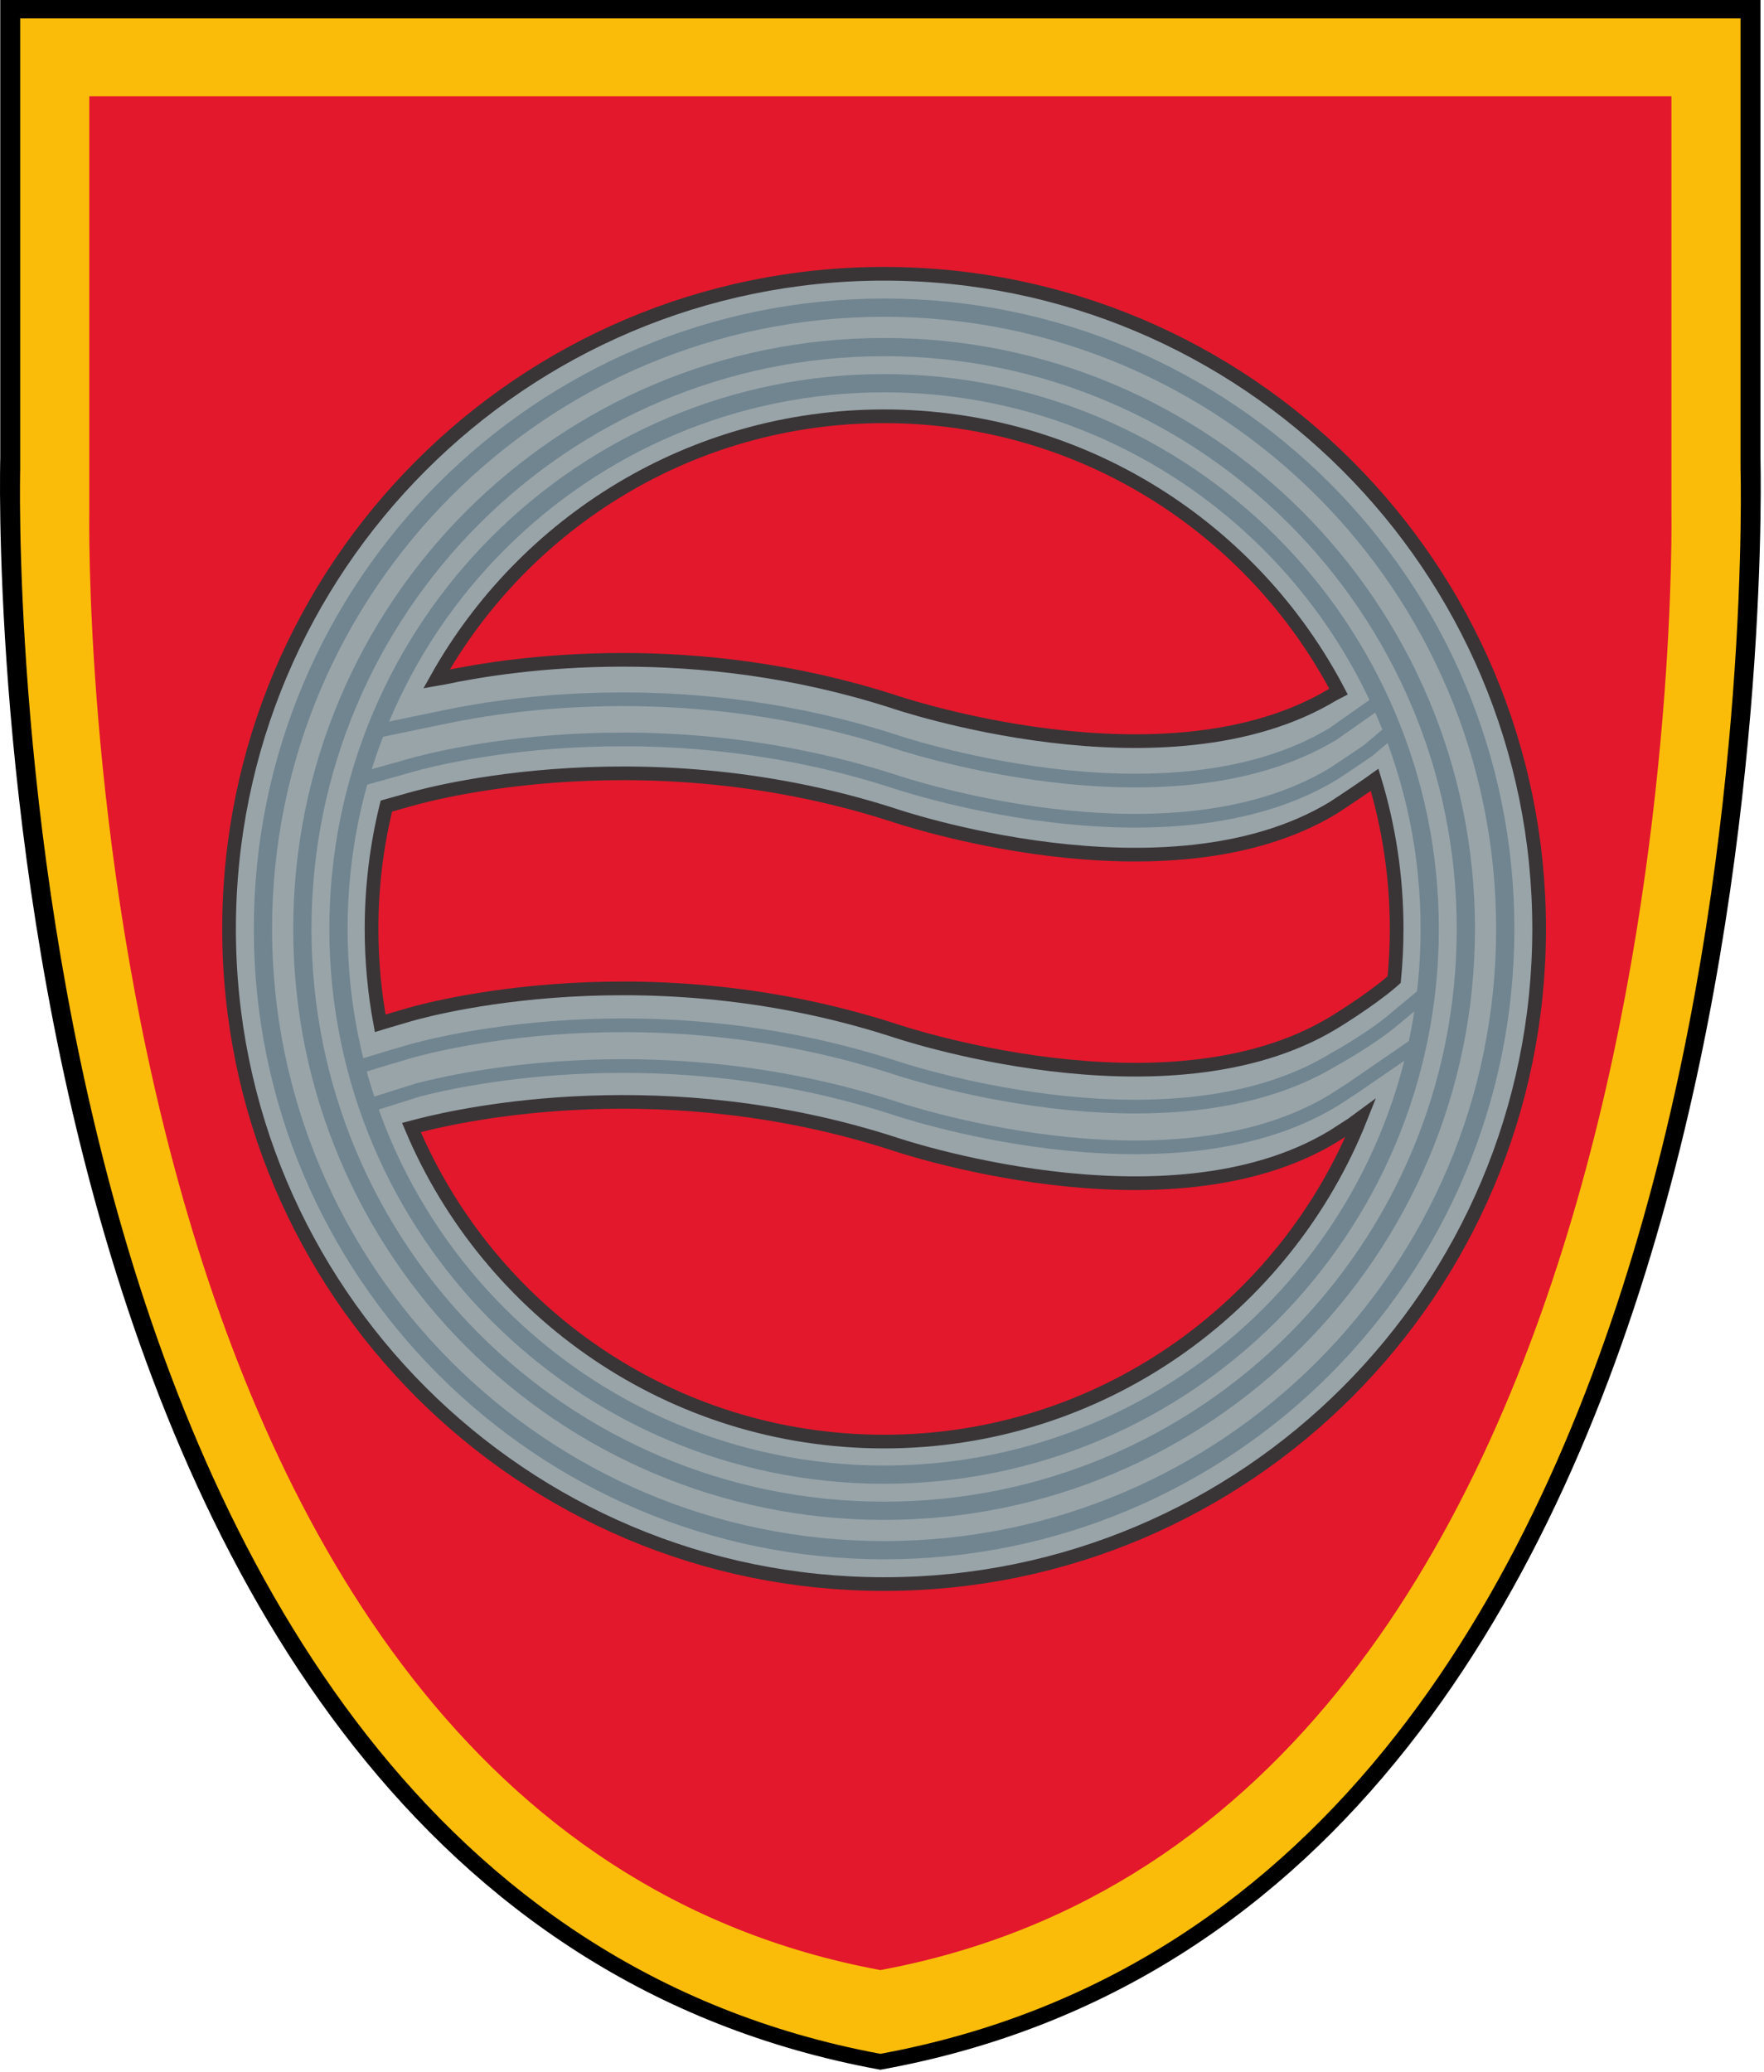
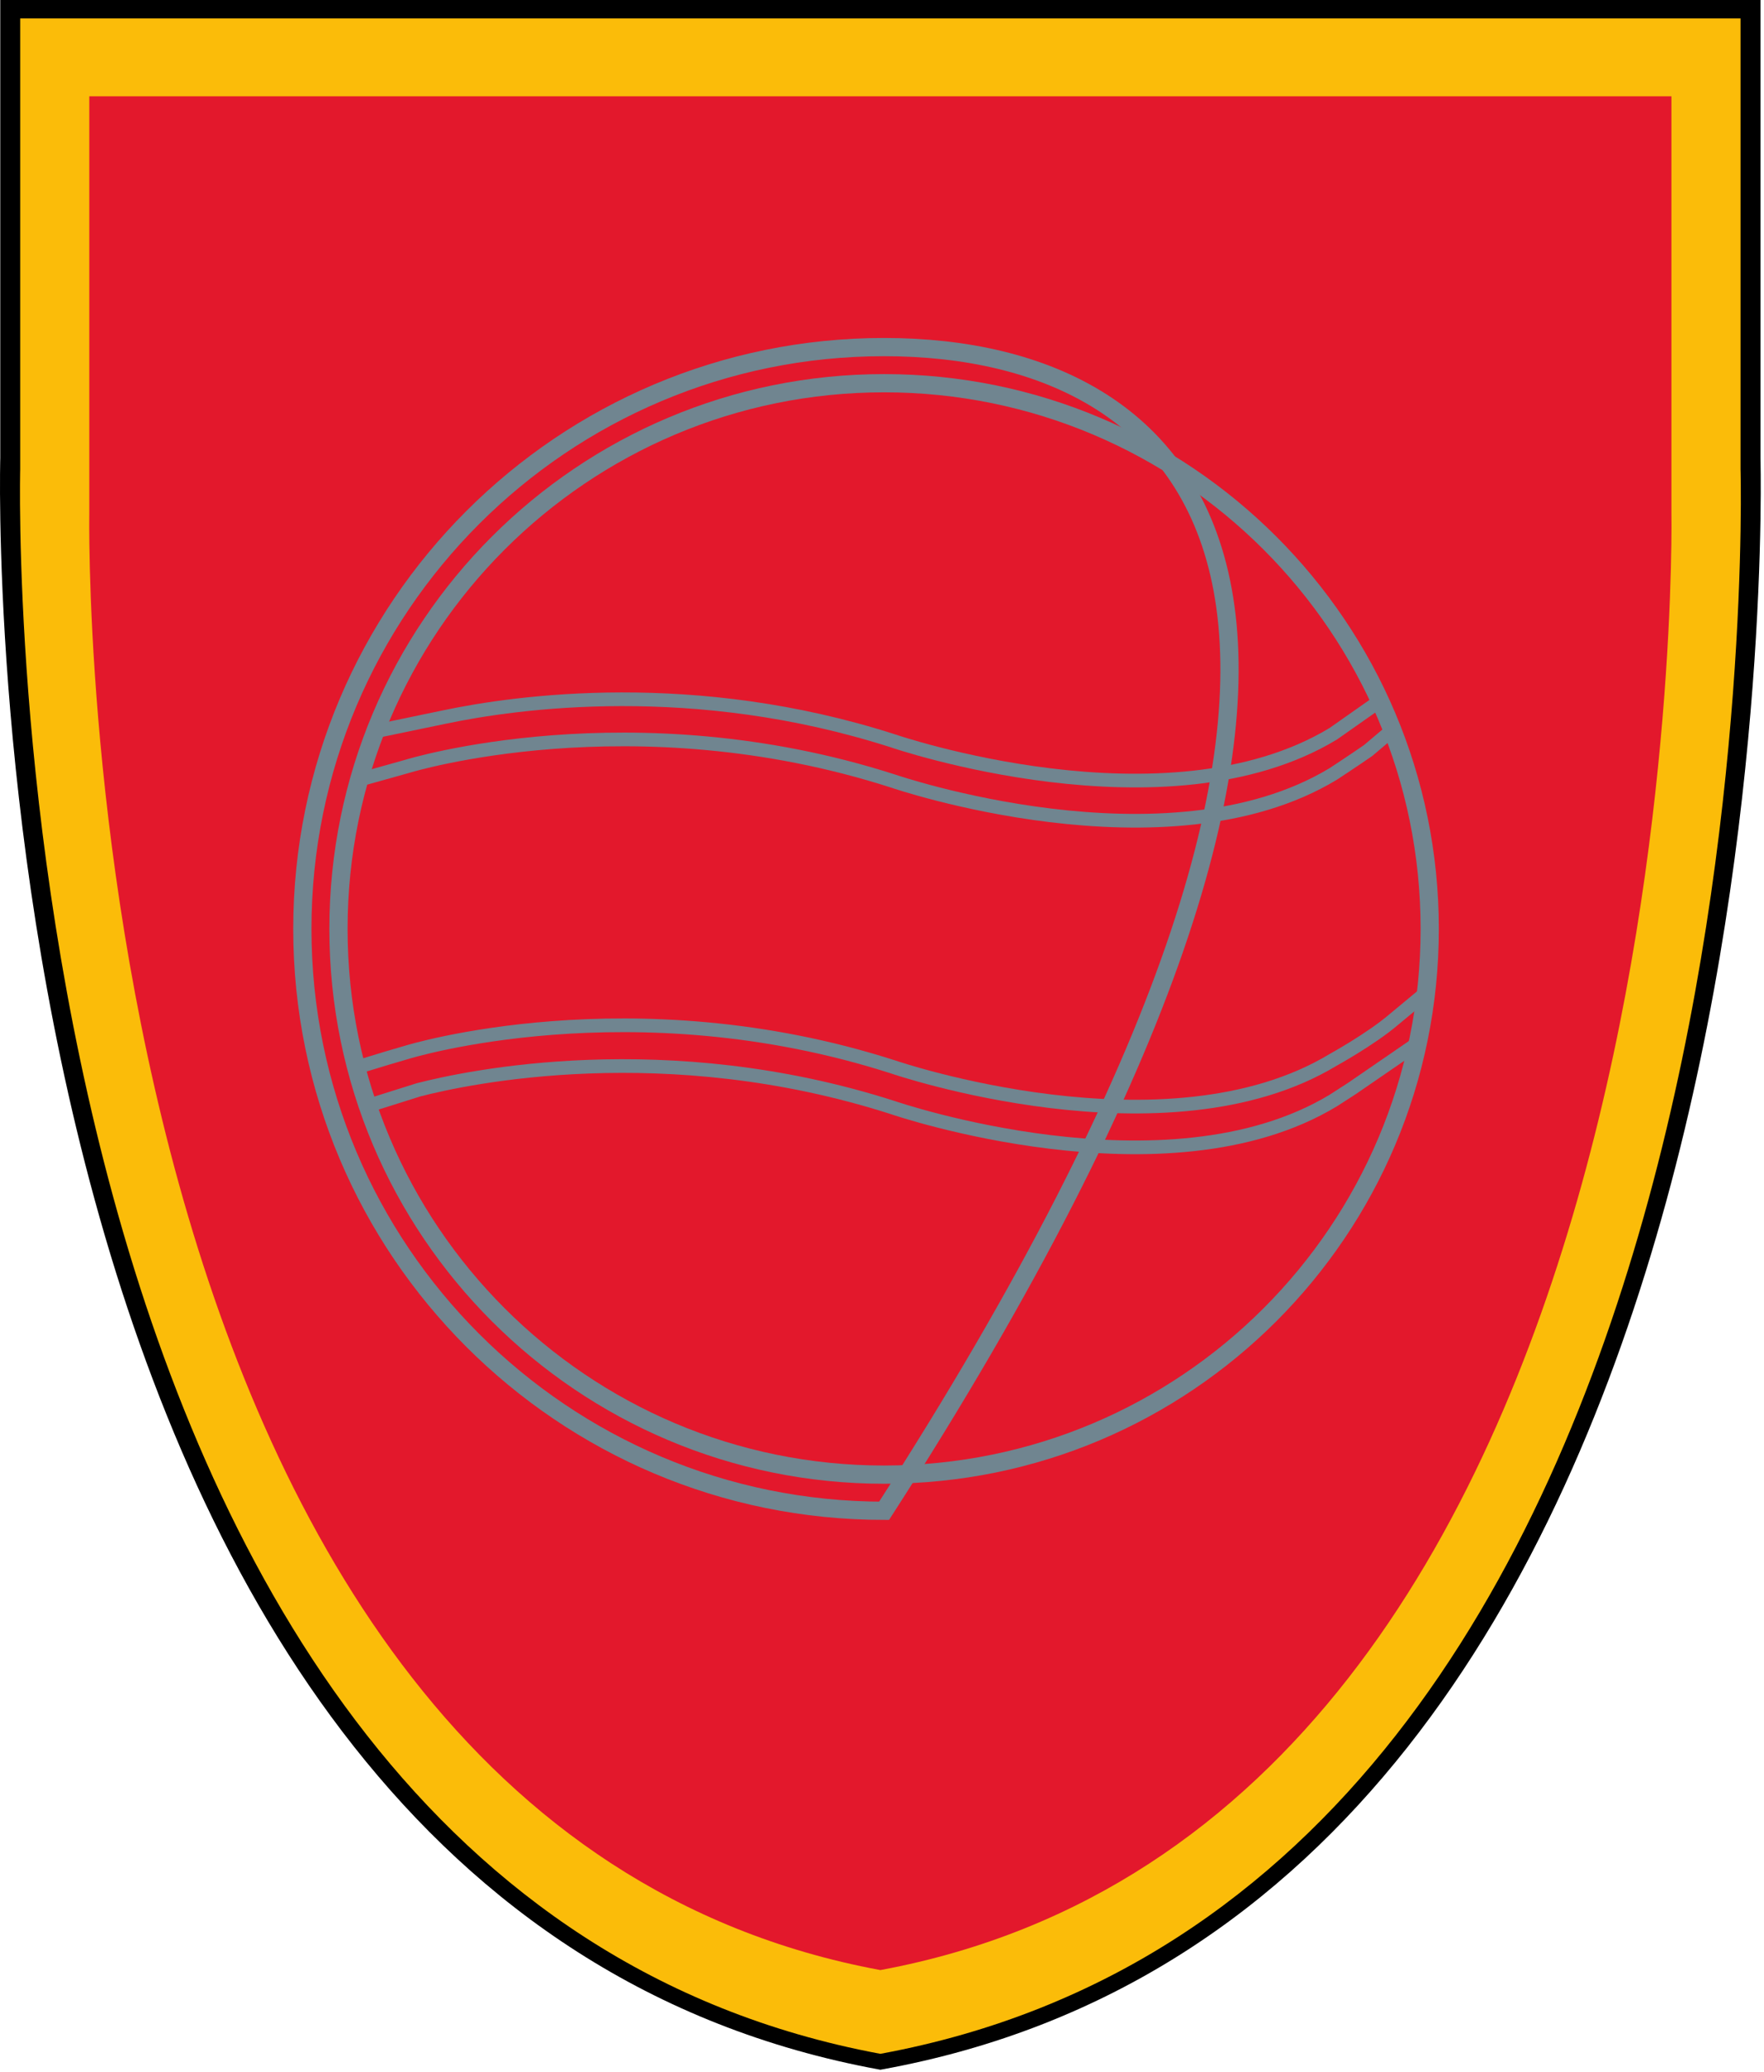
<svg xmlns="http://www.w3.org/2000/svg" width="516" height="606" viewBox="0 0 516 606" fill="none">
  <g clip-path="url(#clip0_385_2)">
    <path d="M257.813 605.277C527.168 556.601 514.965 133.985 514.965 133.985V0.001H260.691H254.353H0.078V133.985C0.078 133.985 -11.795 556.011 257.229 605.277L257.536 605.334L257.813 605.277Z" fill="black" />
    <path d="M257.806 600.62C521.241 551.851 509.137 137.225 509.137 137.225V5.4H260.618H254.425H5.905V137.225C5.905 137.225 -4.981 551.554 257.236 600.62L257.534 600.676L257.806 600.62Z" fill="#FBBC09" />
    <path d="M257.784 576.131C496.043 531.715 488.921 149.758 488.921 149.758V28.17H260.369H254.673H26.121V149.758C26.121 149.758 19.001 531.715 257.259 576.131L257.535 576.184L257.784 576.131Z" fill="#E3182C" />
-     <path d="M406.85 287.35C400.281 292.937 389.981 299.173 389.981 299.173C341.12 328.681 261.286 301.264 261.286 301.264C184.844 276.654 119.227 296.912 119.227 296.912L113.415 298.616L111.22 299.284C109.555 290.337 108.684 281.11 108.684 271.681C108.684 259.297 110.186 247.264 113.017 235.753L115.49 235.061L119.227 234.013C119.227 234.013 184.844 213.756 261.286 238.365C261.286 238.365 341.12 265.782 389.981 236.274C389.981 236.274 395.476 232.684 400.184 229.432L402.1 228.066C406.289 241.868 408.542 256.512 408.542 271.681C408.542 276.677 408.298 281.614 407.821 286.484L406.85 287.35ZM258.613 421.61C196.405 421.61 143.046 383.724 120.351 329.766L122.449 329.22C136.513 325.59 194.805 313.058 261.286 334.461C261.286 334.461 341.12 361.878 389.981 332.37C389.981 332.37 394.464 329.502 395.476 328.828C395.749 328.645 398.018 326.97 398.018 326.97C376.012 382.412 321.89 421.61 258.613 421.61ZM258.613 121.752C316.369 121.752 366.498 154.41 391.54 202.266L389.981 203.078C341.12 232.586 261.286 205.169 261.286 205.169C203.152 186.453 151.28 193.686 129.766 198.225L127.677 198.589C153.324 152.745 202.349 121.752 258.613 121.752ZM258.613 80.073C152.792 80.073 67.006 165.86 67.006 271.681C67.006 377.504 152.792 463.289 258.613 463.289C364.436 463.289 450.221 377.504 450.221 271.681C450.221 165.86 364.436 80.073 258.613 80.073Z" fill="#99A4A9" />
-     <path d="M406.85 287.35C400.281 292.937 389.981 299.173 389.981 299.173C341.12 328.681 261.286 301.264 261.286 301.264C184.844 276.654 119.227 296.912 119.227 296.912L113.415 298.616L111.22 299.284C109.555 290.337 108.684 281.11 108.684 271.681C108.684 259.297 110.186 247.264 113.017 235.753L115.49 235.061L119.227 234.013C119.227 234.013 184.844 213.756 261.286 238.365C261.286 238.365 341.12 265.782 389.981 236.274C389.981 236.274 395.476 232.684 400.184 229.432L402.1 228.066C406.289 241.868 408.542 256.512 408.542 271.681C408.542 276.677 408.298 281.614 407.821 286.484L406.85 287.35ZM258.613 421.61C196.405 421.61 143.046 383.724 120.351 329.766L122.449 329.22C136.513 325.59 194.805 313.058 261.286 334.461C261.286 334.461 341.12 361.878 389.981 332.37C389.981 332.37 394.464 329.502 395.476 328.828C395.749 328.645 398.018 326.97 398.018 326.97C376.012 382.412 321.89 421.61 258.613 421.61ZM258.613 121.752C316.369 121.752 366.498 154.41 391.54 202.266L389.981 203.078C341.12 232.586 261.286 205.169 261.286 205.169C203.152 186.453 151.28 193.686 129.766 198.225L127.677 198.589C153.324 152.745 202.349 121.752 258.613 121.752ZM258.613 80.073C152.792 80.073 67.006 165.86 67.006 271.681C67.006 377.504 152.792 463.289 258.613 463.289C364.436 463.289 450.221 377.504 450.221 271.681C450.221 165.86 364.436 80.073 258.613 80.073Z" stroke="#393536" stroke-width="4" stroke-miterlimit="10" />
-     <path d="M258.614 89.982C158.264 89.982 76.916 171.331 76.916 271.68C76.916 372.03 158.264 453.379 258.614 453.379C358.963 453.379 440.312 372.03 440.312 271.68C440.312 171.331 358.963 89.982 258.614 89.982Z" stroke="#708590" stroke-width="5.333" stroke-miterlimit="10" />
-     <path d="M258.613 101.511C164.63 101.511 88.442 177.699 88.442 271.682C88.442 365.666 164.63 441.854 258.613 441.854C352.597 441.854 428.785 365.666 428.785 271.682C428.785 177.699 352.597 101.511 258.613 101.511Z" stroke="#708590" stroke-width="5.333" stroke-miterlimit="10" />
+     <path d="M258.613 101.511C164.63 101.511 88.442 177.699 88.442 271.682C88.442 365.666 164.63 441.854 258.613 441.854C428.785 177.699 352.597 101.511 258.613 101.511Z" stroke="#708590" stroke-width="5.333" stroke-miterlimit="10" />
    <path d="M258.613 112.076C170.467 112.076 99.009 183.533 99.009 271.68C99.009 359.828 170.467 431.285 258.613 431.285C346.761 431.285 418.219 359.828 418.219 271.68C418.219 183.533 346.761 112.076 258.613 112.076Z" stroke="#708590" stroke-width="5.333" stroke-miterlimit="10" />
    <path d="M109.125 322.923L122.449 318.732C136.513 315.103 194.805 302.57 261.287 323.974C261.287 323.974 341.12 351.391 389.981 321.883C389.981 321.883 394.464 319.015 395.476 318.339C395.749 318.158 414.233 305.442 414.233 305.442" stroke="#708590" stroke-width="4" stroke-miterlimit="10" />
    <path d="M417.04 290.43L407.532 298.323C400.963 303.91 389.982 309.967 389.982 309.967C341.12 339.475 261.287 312.058 261.287 312.058C184.844 287.447 119.228 307.704 119.228 307.704L113.416 309.408L105.778 311.735" stroke="#708590" stroke-width="4" stroke-miterlimit="10" />
    <path d="M104.756 228.15L115.491 225.148L119.228 224.099C119.228 224.099 184.844 203.841 261.287 228.452C261.287 228.452 341.12 255.869 389.981 226.361C389.981 226.361 395.476 222.77 400.184 219.518L407.292 213.509" stroke="#708590" stroke-width="4" stroke-miterlimit="10" />
    <path d="M402.729 205.647L389.981 214.613C341.12 244.121 261.286 216.704 261.286 216.704C203.152 197.988 151.28 205.221 129.766 209.76L110.832 213.692" stroke="#708590" stroke-width="4" stroke-miterlimit="10" />
  </g>
  <defs>
    <clipPath id="clip0_385_2">
      <rect width="515.053" height="605.333" fill="white" />
    </clipPath>
  </defs>
</svg>